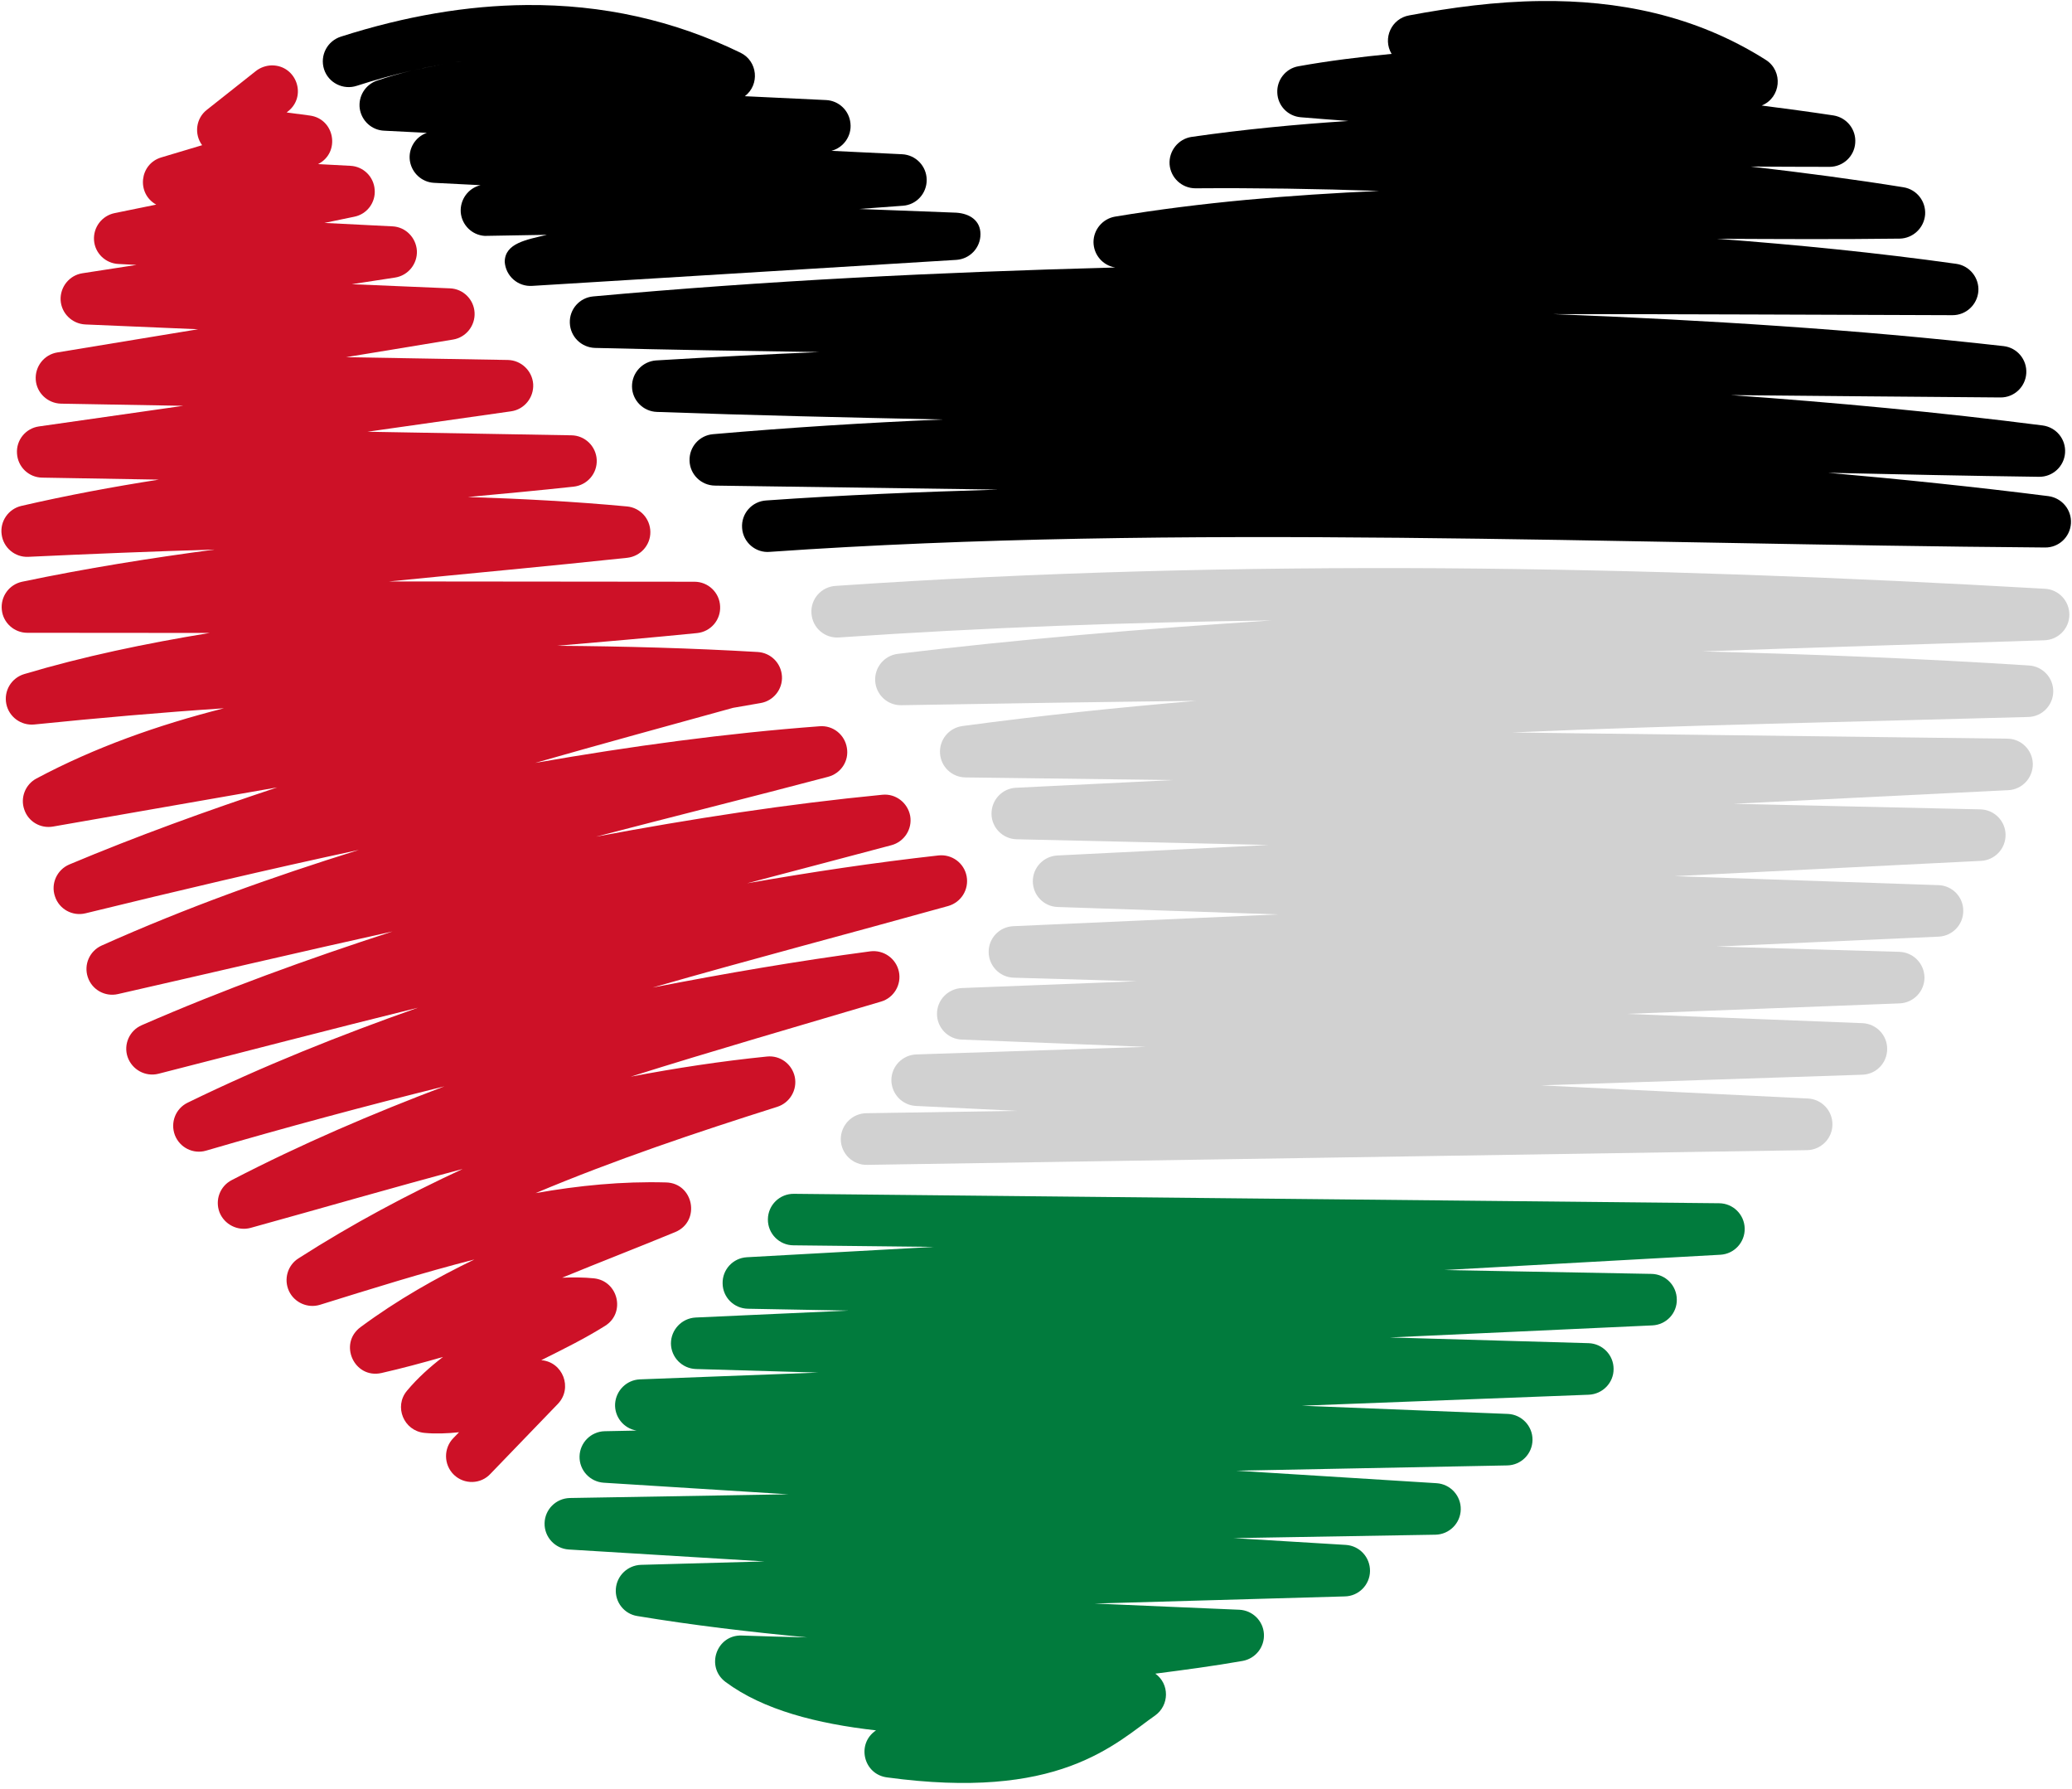
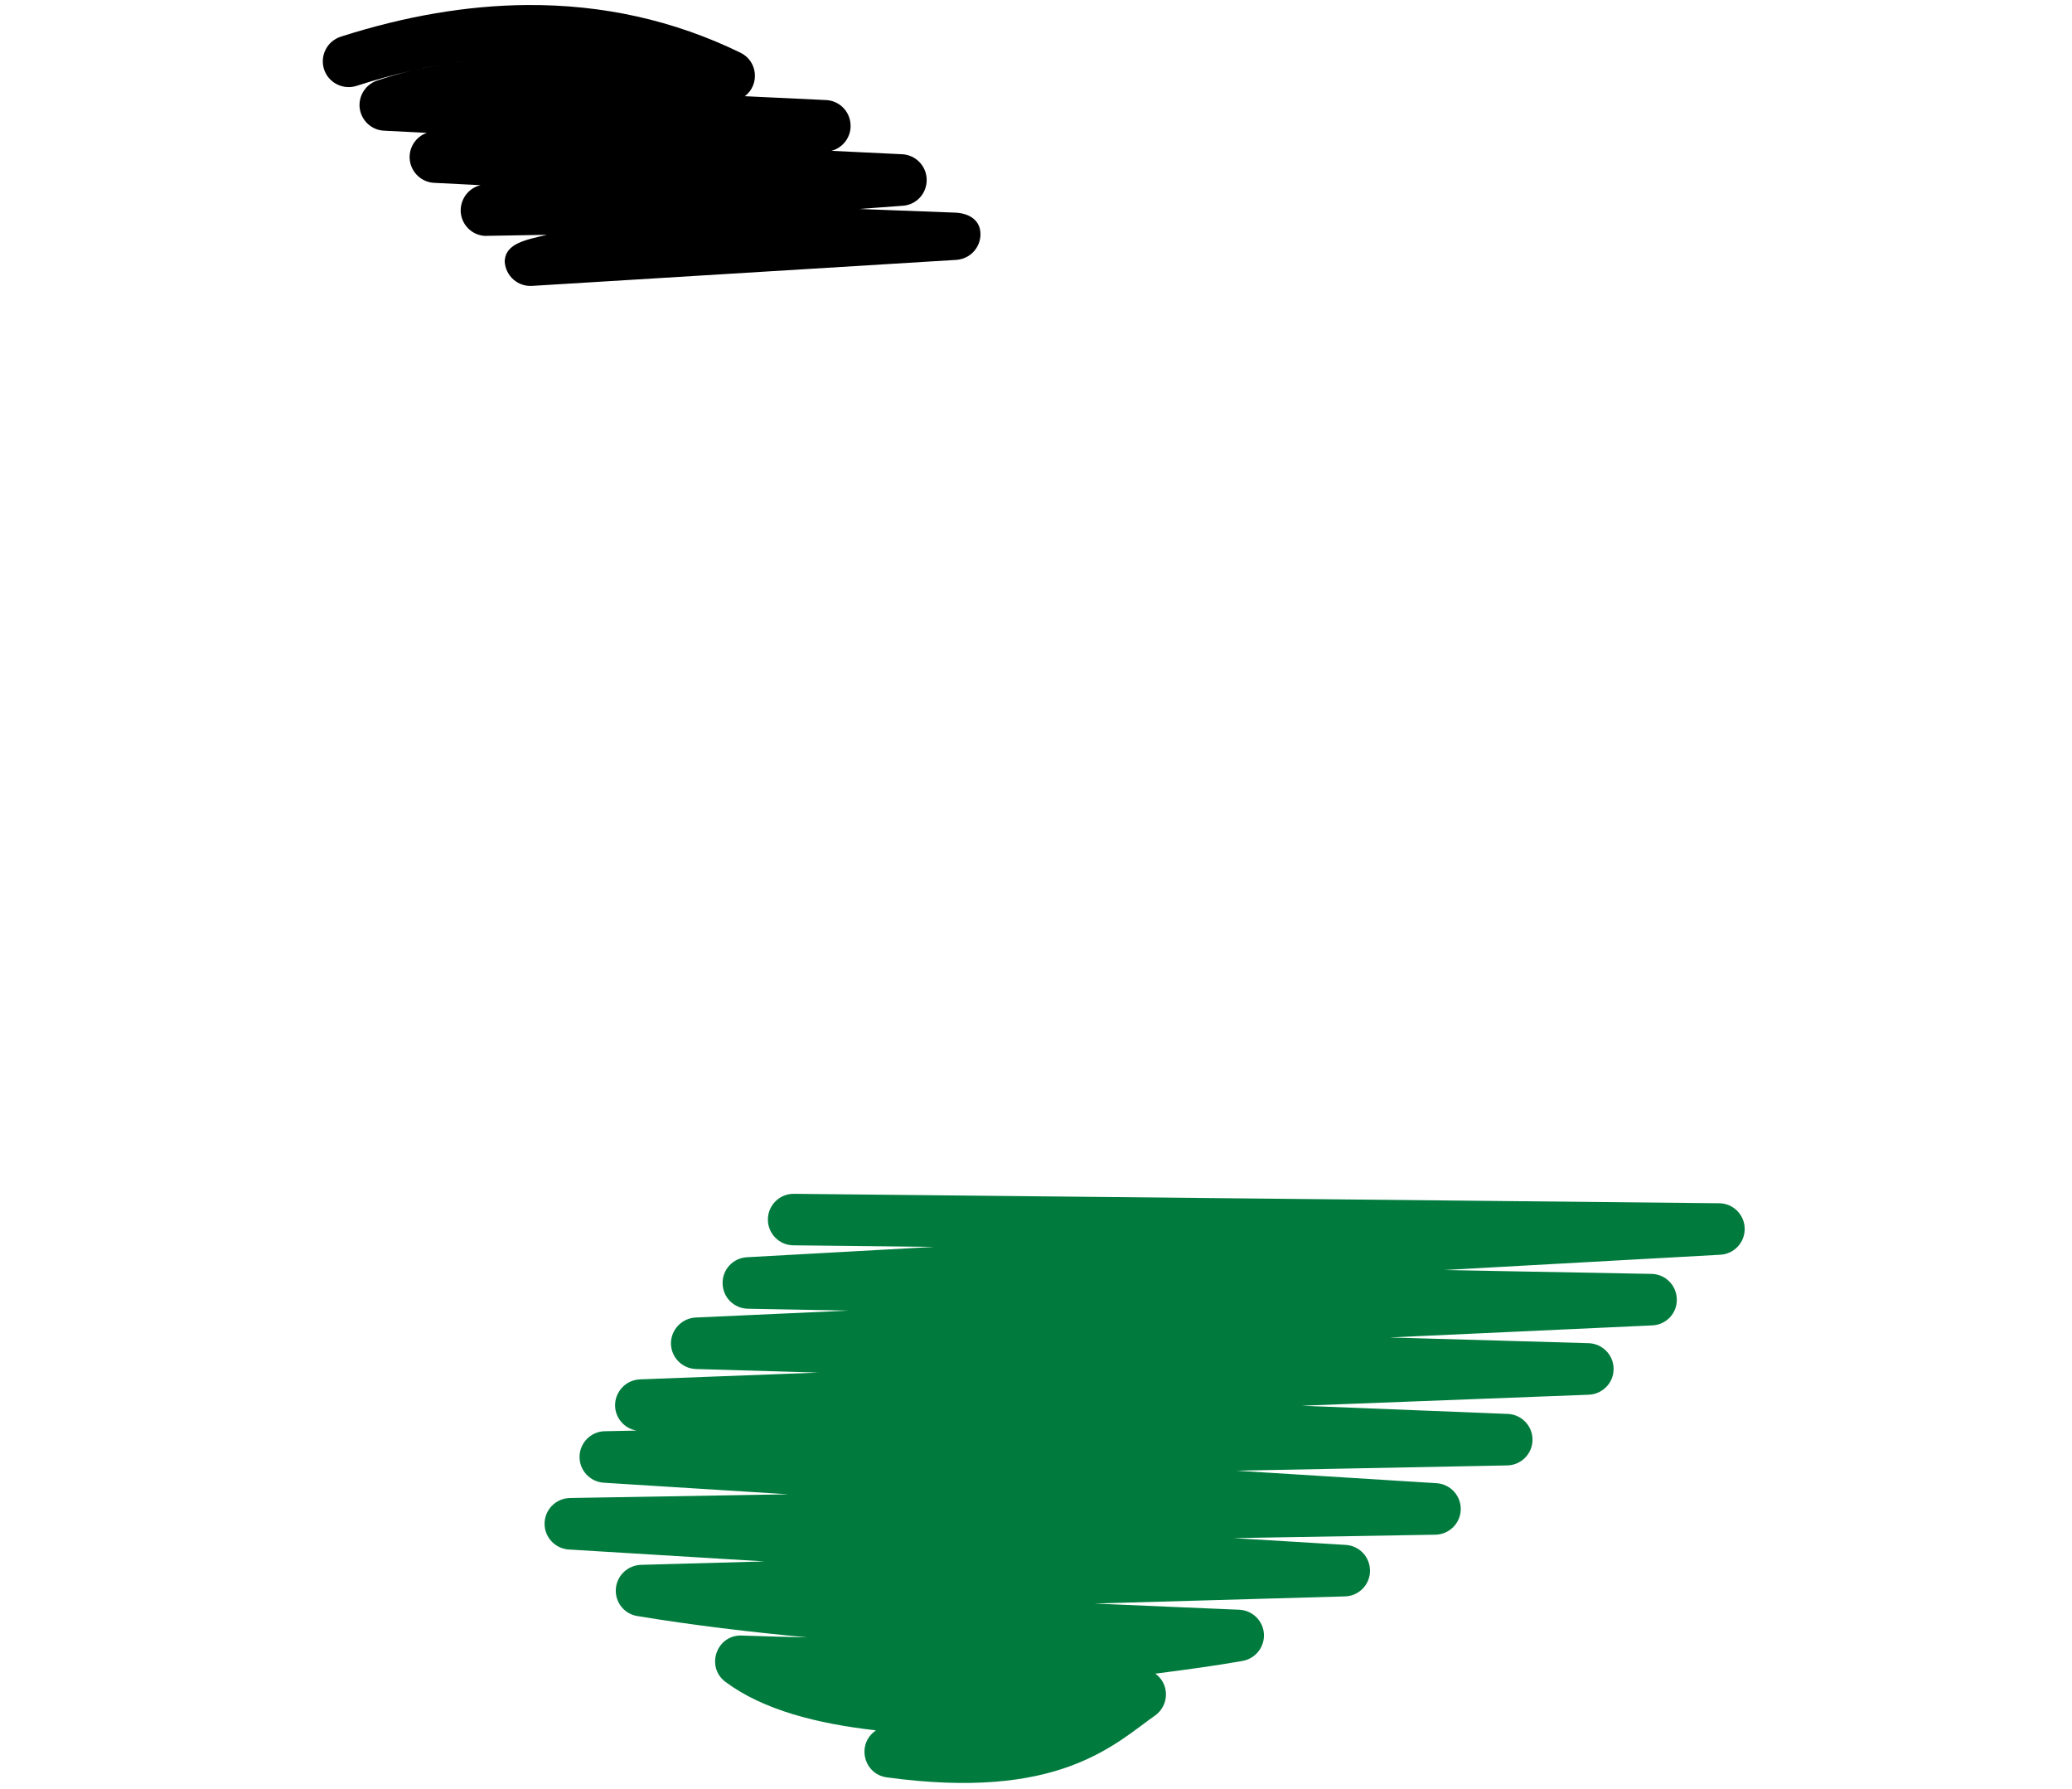
<svg xmlns="http://www.w3.org/2000/svg" fill="#000000" height="366.1" preserveAspectRatio="xMidYMid meet" version="1" viewBox="-0.3 -0.2 424.2 366.1" width="424.2" zoomAndPan="magnify">
  <g id="change1_1">
-     <path clip-rule="evenodd" d="M315.22,0.01c-9.28,0.09-18.4,1.33-27.01,2.94 c-3.61,0.63-5.51,4.69-3.61,7.88c-6.49,0.63-12.89,1.42-19.06,2.53c-2.6,0.44-4.46,2.79-4.34,5.41c0.09,2.66,2.15,4.81,4.81,5.03 c3.23,0.28,6.49,0.51,9.75,0.76c-10.8,0.7-21.56,1.74-32.11,3.26c-2.72,0.41-4.69,2.88-4.5,5.64c0.22,2.75,2.53,4.88,5.29,4.88 c12.28-0.09,24.92,0.09,37.61,0.54c-18.24,0.82-36.35,2.31-54.08,5.26c-2.53,0.44-4.4,2.66-4.4,5.22c0.03,2.6,1.9,4.78,4.46,5.19 c-36.06,0.95-71.78,2.72-106.89,5.92c-2.79,0.25-4.88,2.63-4.78,5.41c0.09,2.82,2.34,5.03,5.13,5.13 c15.26,0.38,30.62,0.63,45.94,0.85c-11.18,0.47-22.32,1.04-33.4,1.71c-2.79,0.19-4.97,2.53-4.94,5.35c0.03,2.79,2.28,5.1,5.1,5.19 c19.47,0.7,38.98,1.14,58.45,1.55c-15.7,0.66-31.35,1.65-46.99,3.01c-2.79,0.25-4.88,2.63-4.78,5.45c0.09,2.79,2.37,5.03,5.19,5.07 c19.31,0.28,38.66,0.54,57.97,0.82c-15.96,0.48-31.79,1.11-47.43,2.22c-2.94,0.16-5.19,2.69-4.97,5.64c0.19,2.94,2.79,5.16,5.7,4.88 c83.62-5.83,173.19-1.55,261.06-0.89c2.79,0.03,5.1-2.12,5.29-4.91c0.19-2.79-1.84-5.22-4.59-5.6c-15.01-1.9-30.05-3.45-45.12-4.78 c14.41,0.32,28.78,0.63,43.19,0.82c2.79,0.03,5.13-2.12,5.32-4.91c0.19-2.79-1.8-5.22-4.59-5.6c-21.25-2.72-42.52-4.69-63.8-6.21 c18.36,0.16,36.76,0.35,55.16,0.48c2.79,0.03,5.13-2.15,5.29-4.97c0.16-2.79-1.87-5.22-4.65-5.54c-30.21-3.42-61.01-5.32-92.11-6.55 c27.17,0,54.43,0.13,81.66,0.22c2.79,0,5.07-2.15,5.29-4.91c0.19-2.75-1.8-5.22-4.53-5.6c-16.24-2.28-32.58-3.89-48.95-5.13 c12.54,0.06,25.01,0.13,37.39-0.03c2.72-0.06,4.97-2.19,5.19-4.91c0.19-2.72-1.71-5.16-4.43-5.6c-9.78-1.58-20.33-2.98-31.31-4.24 c5.38,0.03,10.86,0.06,16.21,0.06c2.75-0.03,5.03-2.15,5.22-4.88c0.22-2.75-1.71-5.19-4.43-5.64c-4.81-0.73-9.75-1.39-14.72-2.03 c3.96-1.61,4.46-7.03,0.85-9.34C346.6,2.79,330.7-0.15,315.22,0.01L315.22,0.01z" fill="#000000" fill-rule="evenodd" />
-   </g>
+     </g>
  <g id="change1_2">
    <path clip-rule="evenodd" d="M107.48,0.83c-12.13,0.1-24.79,2.25-37.96,6.46 c-2.82,0.89-4.37,3.86-3.48,6.68c0.89,2.79,3.93,4.31,6.71,3.39c3.8-1.23,7.54-2.25,11.21-3.1c-2.47,0.6-4.84,1.27-7.06,2.03 c-2.41,0.82-3.89,3.23-3.55,5.73c0.38,2.53,2.47,4.43,5,4.53l8.74,0.44c-2.37,0.82-3.83,3.23-3.48,5.7c0.38,2.5,2.44,4.4,4.94,4.53 l9.53,0.48c-2.53,0.6-4.24,2.98-4.05,5.57c0.22,2.6,2.31,4.65,4.91,4.81l12.73-0.22c-4.21,1.01-8.58,1.71-8.64,5.51 c0.19,2.94,2.72,5.16,5.67,4.94l86.79-5.32c2.79-0.19,4.94-2.47,4.94-5.26c0-2.79-2.18-4.21-4.94-4.4l-19.88-0.76l8.93-0.66 c2.79-0.19,4.91-2.53,4.88-5.32c-0.03-2.79-2.22-5.07-5-5.22l-14.5-0.7c2.5-0.66,4.18-3.07,3.89-5.64c-0.25-2.6-2.37-4.62-4.97-4.75 l-16.65-0.79c3.1-2.37,2.63-7.19-0.89-8.9C137.69,3.96,123.06,0.7,107.48,0.83L107.48,0.83z M94.22,12.35 c-0.44,0.06-0.89,0.09-1.33,0.19C93.33,12.45,93.77,12.42,94.22,12.35L94.22,12.35z M90.48,12.96c-2.09,0.35-4.12,0.76-6.08,1.2 C86.46,13.72,88.48,13.3,90.48,12.96L90.48,12.96z" fill="#000000" fill-rule="evenodd" />
  </g>
  <g id="change2_1">
-     <path clip-rule="evenodd" d="M294.95,116.11c-41.26-0.25-82.61,0.76-124.15,3.61 c-2.94,0.16-5.19,2.69-4.97,5.64c0.19,2.94,2.75,5.16,5.7,4.91c29.57-2.03,59.05-3.1,88.53-3.48c-26.22,1.71-51.89,3.86-76.56,6.84 c-2.79,0.35-4.81,2.82-4.62,5.6c0.19,2.79,2.53,4.97,5.35,4.91c20.14-0.35,40.27-0.66,60.35-0.89c-15.99,1.36-31.95,3.01-47.87,5.16 c-2.75,0.38-4.72,2.79-4.56,5.57c0.16,2.75,2.44,4.91,5.19,4.94l42.52,0.54l-32.17,1.58c-2.82,0.13-5.03,2.5-5,5.35 c0.03,2.82,2.31,5.13,5.16,5.19l51.55,1.17l-43.25,2.15c-2.82,0.16-5.03,2.5-5,5.32c0.03,2.82,2.25,5.13,5.07,5.22l45.09,1.52 l-54.17,2.41c-2.85,0.13-5.07,2.47-5.03,5.32c0.03,2.82,2.28,5.13,5.1,5.22l25.23,0.73l-35.81,1.39c-2.85,0.13-5.1,2.44-5.1,5.29 c0,2.82,2.25,5.16,5.07,5.26l37.68,1.49l-46.99,1.55c-2.82,0.1-5.07,2.41-5.1,5.22c0,2.82,2.18,5.16,5,5.32l20.77,1.01l-30.84,0.48 c-2.94,0-5.32,2.44-5.29,5.38c0.06,2.94,2.5,5.29,5.45,5.19l192.41-3.01c2.82-0.06,5.13-2.37,5.16-5.19c0.06-2.85-2.15-5.22-5-5.38 l-54.65-2.69l65.79-2.18c2.82-0.09,5.07-2.41,5.07-5.26c0.03-2.82-2.22-5.16-5.03-5.29l-48.35-1.9l55.95-2.15 c2.85-0.13,5.07-2.47,5.07-5.29c-0.03-2.85-2.28-5.16-5.13-5.26l-37.46-1.08l45.53-2.03c2.82-0.16,5.03-2.47,5-5.32 c0-2.82-2.25-5.13-5.07-5.22l-54.02-1.84l62.75-3.13c2.82-0.16,5.03-2.5,5-5.35c-0.03-2.82-2.31-5.13-5.16-5.19l-50.56-1.14 l56.3-2.79c2.85-0.16,5.03-2.53,5-5.38c-0.06-2.85-2.37-5.13-5.19-5.16l-101.48-1.27c35.15-1.52,70.42-2.19,105.72-3.17 c2.82-0.06,5.07-2.34,5.13-5.16s-2.12-5.19-4.94-5.38c-22.2-1.42-44.52-2.31-66.93-2.88c23.27-0.82,46.67-1.52,70.07-2.28 c2.82-0.1,5.07-2.37,5.1-5.19c0.03-2.82-2.15-5.19-4.97-5.35C377.34,117.95,336.21,116.4,294.95,116.11L294.95,116.11z" fill="#d1d1d1" fill-rule="evenodd" />
-   </g>
+     </g>
  <g id="change3_1">
    <path clip-rule="evenodd" d="M162.29,244.15c-2.94-0.06-5.35,2.28-5.38,5.22 c-0.03,2.94,2.34,5.32,5.26,5.32l28.75,0.32l-38.31,2.12c-2.85,0.16-5.03,2.53-4.97,5.35c0.03,2.85,2.31,5.13,5.16,5.19l20.64,0.38 l-31.35,1.42c-2.82,0.16-5.03,2.5-5.03,5.32c0.03,2.82,2.28,5.13,5.13,5.22l25.01,0.73l-36.54,1.39c-2.69,0.13-4.84,2.28-5.03,4.97 c-0.16,2.69,1.74,5.07,4.4,5.51l-6.52,0.13c-2.82,0.06-5.1,2.34-5.16,5.16c-0.06,2.82,2.12,5.19,4.94,5.38l37.8,2.37l-44.71,0.76 c-2.85,0.06-5.13,2.34-5.19,5.16c-0.06,2.82,2.12,5.19,4.94,5.38l40.08,2.44l-25.3,0.7c-2.72,0.1-4.94,2.22-5.13,4.94 c-0.19,2.72,1.74,5.13,4.4,5.54c11.46,1.9,23.05,3.26,34.77,4.37c-4.43-0.1-8.87-0.22-13.39-0.38c-5.16-0.19-7.47,6.4-3.32,9.5 c7.69,5.73,18.74,8.55,30.81,9.91c-4.08,2.72-2.6,9.02,2.28,9.63c17.26,2.34,28.94,0.82,37.46-2.31 c8.55-3.13,13.71-7.82,17.38-10.35c2.94-2.09,3.01-6.46,0.06-8.58c5.92-0.76,11.87-1.55,17.86-2.6c2.66-0.48,4.53-2.85,4.37-5.54 c-0.16-2.69-2.34-4.81-5.03-4.94c-9.94-0.44-19.79-0.82-29.64-1.27l51.26-1.46c2.82-0.06,5.1-2.37,5.13-5.19 c0.03-2.82-2.12-5.16-4.94-5.35l-22.96-1.39l41.32-0.7c2.82-0.06,5.1-2.34,5.16-5.16c0.06-2.82-2.12-5.19-4.94-5.38l-41-2.56 l55.47-1.08c2.85-0.06,5.13-2.37,5.16-5.22c0.03-2.85-2.22-5.19-5.03-5.32l-42.21-1.68l58.77-2.25c2.85-0.13,5.1-2.47,5.07-5.29 c0-2.85-2.28-5.16-5.1-5.26l-40.72-1.17l53.76-2.47c2.85-0.13,5.07-2.5,5-5.32c-0.03-2.85-2.31-5.16-5.16-5.22l-42.46-0.79 l56.55-3.13c2.82-0.16,5.03-2.53,4.97-5.38c-0.06-2.85-2.37-5.13-5.22-5.16L162.29,244.15L162.29,244.15z" fill="#017b3d" fill-rule="evenodd" />
  </g>
  <g id="change4_1">
-     <path clip-rule="evenodd" d="M55.33,13.18c-1.17,0.03-2.34,0.44-3.26,1.17l-10.01,7.92 c-2.25,1.74-2.66,4.97-0.98,7.25l-8.36,2.5c-4.46,1.33-5.13,7.38-1.04,9.66l-8.52,1.74c-2.6,0.54-4.4,2.91-4.21,5.57 c0.19,2.63,2.34,4.72,5,4.84l3.7,0.19l-11.08,1.71c-2.66,0.41-4.59,2.79-4.46,5.51c0.16,2.69,2.34,4.84,5.07,4.97l23.08,0.98 l-28.84,4.75c-2.69,0.44-4.59,2.88-4.4,5.6c0.19,2.69,2.44,4.81,5.16,4.88l25.04,0.44L7.68,87.08c-2.72,0.38-4.69,2.79-4.5,5.54 c0.16,2.75,2.41,4.91,5.16,4.94l23.87,0.41c-9.34,1.46-18.71,3.2-28.15,5.38c-2.66,0.63-4.4,3.17-4.02,5.86 c0.35,2.69,2.72,4.69,5.45,4.56c12.76-0.6,25.49-1.11,38.15-1.49c-13.11,1.74-26.25,3.83-39.42,6.59c-2.66,0.57-4.43,3.04-4.15,5.73 c0.25,2.66,2.53,4.72,5.22,4.72l37.33,0.03c-13.11,2.15-25.87,4.81-37.96,8.42c-2.63,0.79-4.21,3.42-3.67,6.11 c0.54,2.66,3.01,4.46,5.7,4.21c13.08-1.33,26.03-2.47,38.85-3.32c-13.49,3.42-26.44,8.01-38.37,14.37c-2.28,1.2-3.36,3.93-2.5,6.36 c0.82,2.47,3.32,3.93,5.89,3.48l45.88-8.01c-14.47,4.81-28.75,9.97-42.55,15.77c-2.53,1.08-3.83,3.93-2.94,6.52 c0.85,2.63,3.58,4.12,6.24,3.48c18.78-4.59,37.49-9.02,55.98-12.98c-17.79,5.54-35.4,11.84-52.65,19.57 c-2.47,1.11-3.7,3.89-2.85,6.46c0.85,2.6,3.55,4.08,6.17,3.48c18.78-4.27,37.52-8.68,56.23-12.82 c-17.38,5.64-34.58,11.87-51.36,19.19c-2.5,1.08-3.77,3.93-2.88,6.52c0.92,2.6,3.64,4.08,6.3,3.42 c17.73-4.53,35.43-9.15,53.13-13.52c-15.86,5.6-31.63,11.87-47.15,19.44c-2.47,1.2-3.58,4.08-2.6,6.65 c0.98,2.53,3.74,3.93,6.36,3.17c16.37-4.78,32.64-9.15,48.82-13.17c-14.69,5.57-29.26,11.78-43.54,19.19 c-2.41,1.23-3.48,4.08-2.5,6.62c1.01,2.5,3.74,3.86,6.33,3.17c14.56-4.02,29-8.23,43.44-12.06c-11.27,5.22-22.51,11.18-33.63,18.3 c-2.22,1.42-3.04,4.27-1.93,6.68c1.11,2.37,3.83,3.58,6.33,2.82c10.67-3.32,21.21-6.62,31.63-9.28c-7.85,3.8-15.67,8.2-23.3,13.84 c-4.59,3.39-1.3,10.64,4.27,9.4c4.18-0.95,8.42-2.09,12.6-3.29c-2.63,2.03-5.16,4.27-7.38,6.93c-2.69,3.23-0.66,8.17,3.55,8.61 c2.25,0.22,4.65,0.13,7.12-0.13l-1.14,1.17c-2.06,2.09-2.03,5.48,0.09,7.54c2.12,2.03,5.51,1.96,7.5-0.22l13.8-14.31 c3.07-3.23,1.01-8.58-3.42-8.93c4.53-2.25,9.06-4.5,13.08-7.03c4.24-2.66,2.69-9.18-2.28-9.72c-2.15-0.22-4.34-0.22-6.52-0.13 c7.6-3.13,15.32-6.11,23.15-9.34c5.26-2.19,3.8-10.01-1.87-10.16c-8.99-0.25-17.92,0.63-26.72,2.19 c16.27-6.84,32.8-12.38,49.49-17.67c2.56-0.82,4.12-3.45,3.58-6.11c-0.57-2.66-3.01-4.46-5.7-4.18c-9.4,0.95-18.68,2.37-27.89,4.12 c16.97-5.35,34.07-10.26,51.23-15.36c2.63-0.76,4.24-3.45,3.67-6.14c-0.57-2.69-3.13-4.5-5.86-4.15c-14.75,1.96-29.6,4.5-44.55,7.41 c20.04-5.76,40.27-11.05,60.51-16.69c2.66-0.76,4.27-3.39,3.77-6.08c-0.51-2.72-3.01-4.56-5.76-4.27 c-13.11,1.46-26.15,3.42-39.17,5.7c9.85-2.6,19.66-5.16,29.51-7.79c2.66-0.7,4.34-3.32,3.86-6.02c-0.51-2.69-2.98-4.59-5.7-4.31 c-19.54,1.9-39.07,4.91-58.61,8.58c15.8-4.12,31.66-8.07,47.49-12.25c2.66-0.7,4.34-3.26,3.86-5.95c-0.44-2.69-2.85-4.62-5.57-4.4 c-19.03,1.42-38.5,4.05-58.23,7.5c13.42-3.83,26.98-7.54,40.5-11.27l5.64-0.98c2.63-0.44,4.53-2.82,4.37-5.48 c-0.16-2.69-2.28-4.81-4.97-4.97c-13.52-0.79-27.23-1.17-41.1-1.27c9.59-0.82,19.16-1.65,28.69-2.6c2.79-0.28,4.88-2.69,4.72-5.51 c-0.13-2.79-2.44-5-5.26-5l-62.5-0.06c16.21-1.62,32.45-3.1,48.76-4.84c2.72-0.32,4.75-2.6,4.72-5.29 c-0.03-2.72-2.09-4.97-4.78-5.22c-10.8-1.01-21.66-1.58-32.58-1.93c7.22-0.67,14.41-1.33,21.66-2.12c2.79-0.32,4.84-2.69,4.72-5.48 c-0.13-2.79-2.41-5-5.19-5.03l-41.76-0.73l29.41-4.18c2.72-0.38,4.69-2.82,4.53-5.57c-0.19-2.72-2.44-4.88-5.19-4.94l-33.12-0.57 l21.91-3.61c2.66-0.44,4.56-2.85,4.4-5.54c-0.16-2.69-2.34-4.84-5.03-4.94l-20.11-0.85l8.87-1.36c2.66-0.41,4.59-2.79,4.46-5.48 c-0.16-2.69-2.31-4.88-5-5l-13.93-0.7l6.11-1.27c2.6-0.51,4.4-2.91,4.18-5.54c-0.19-2.66-2.31-4.75-4.97-4.88l-6.62-0.35 c4.62-2.34,3.45-9.25-1.68-9.94l-4.75-0.63l0.19-0.16C62.65,19.57,60.43,13.15,55.33,13.18L55.33,13.18z" fill="#cd1127" fill-rule="evenodd" />
-   </g>
+     </g>
</svg>